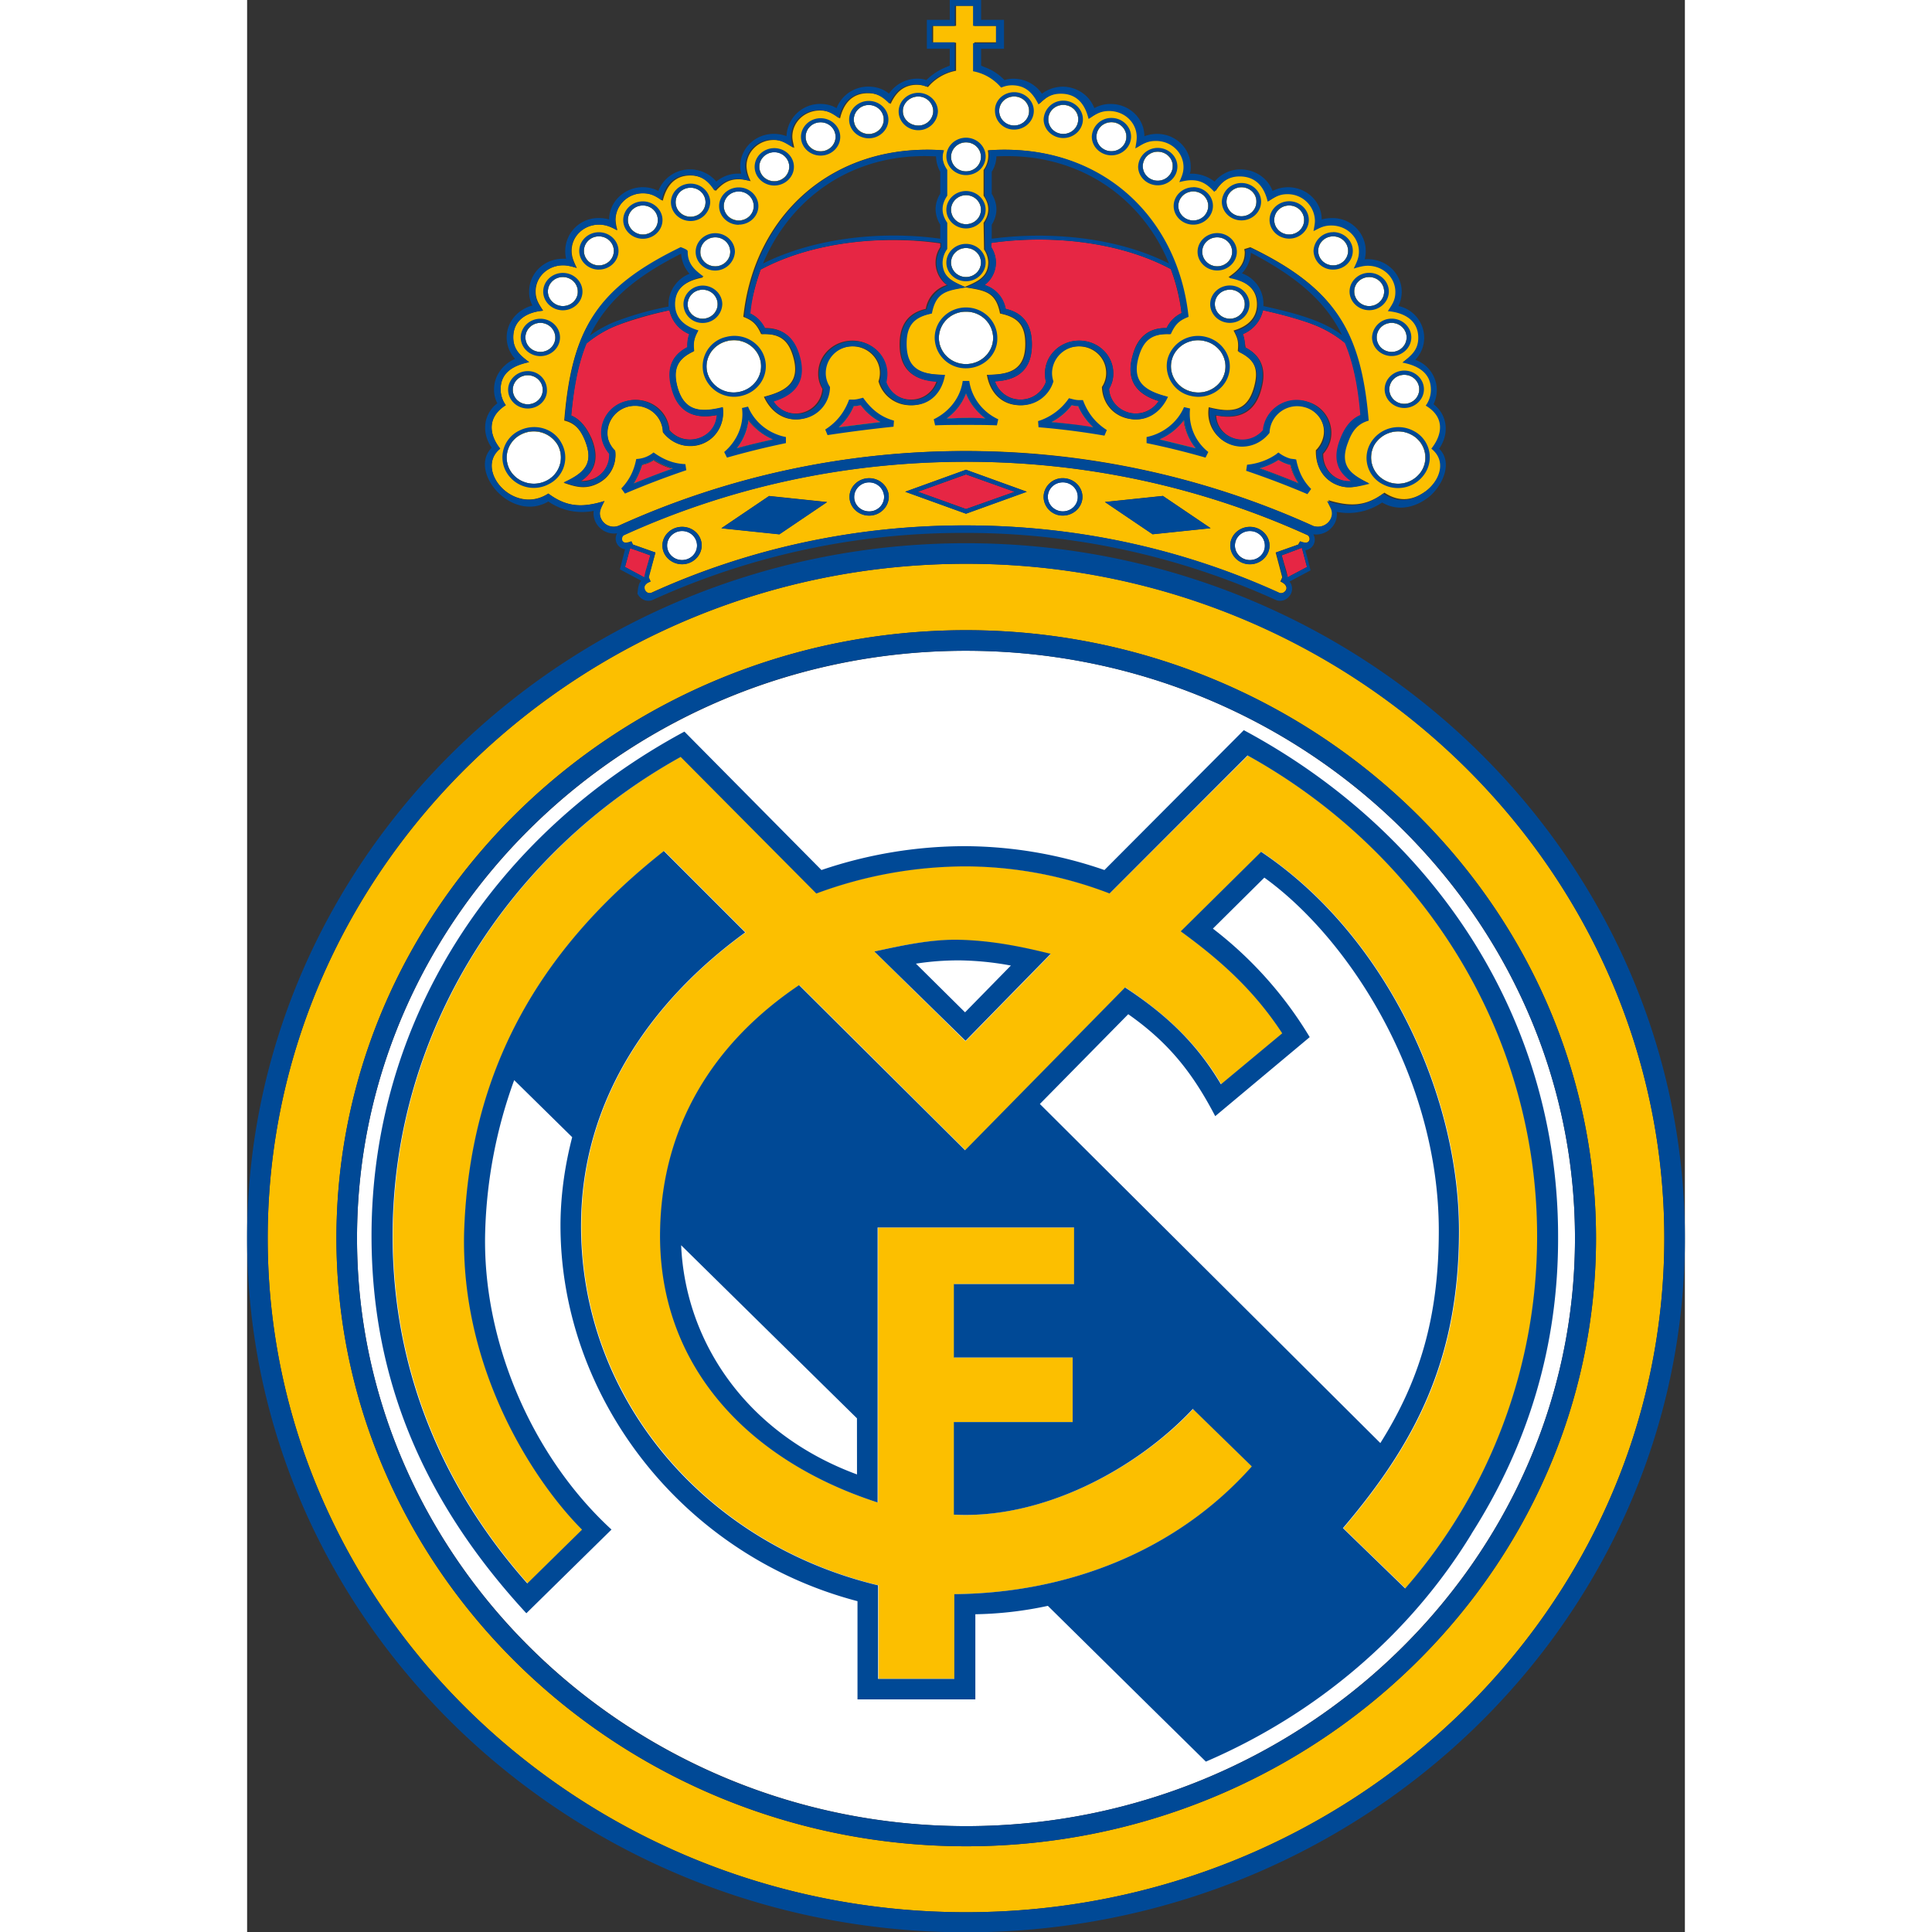
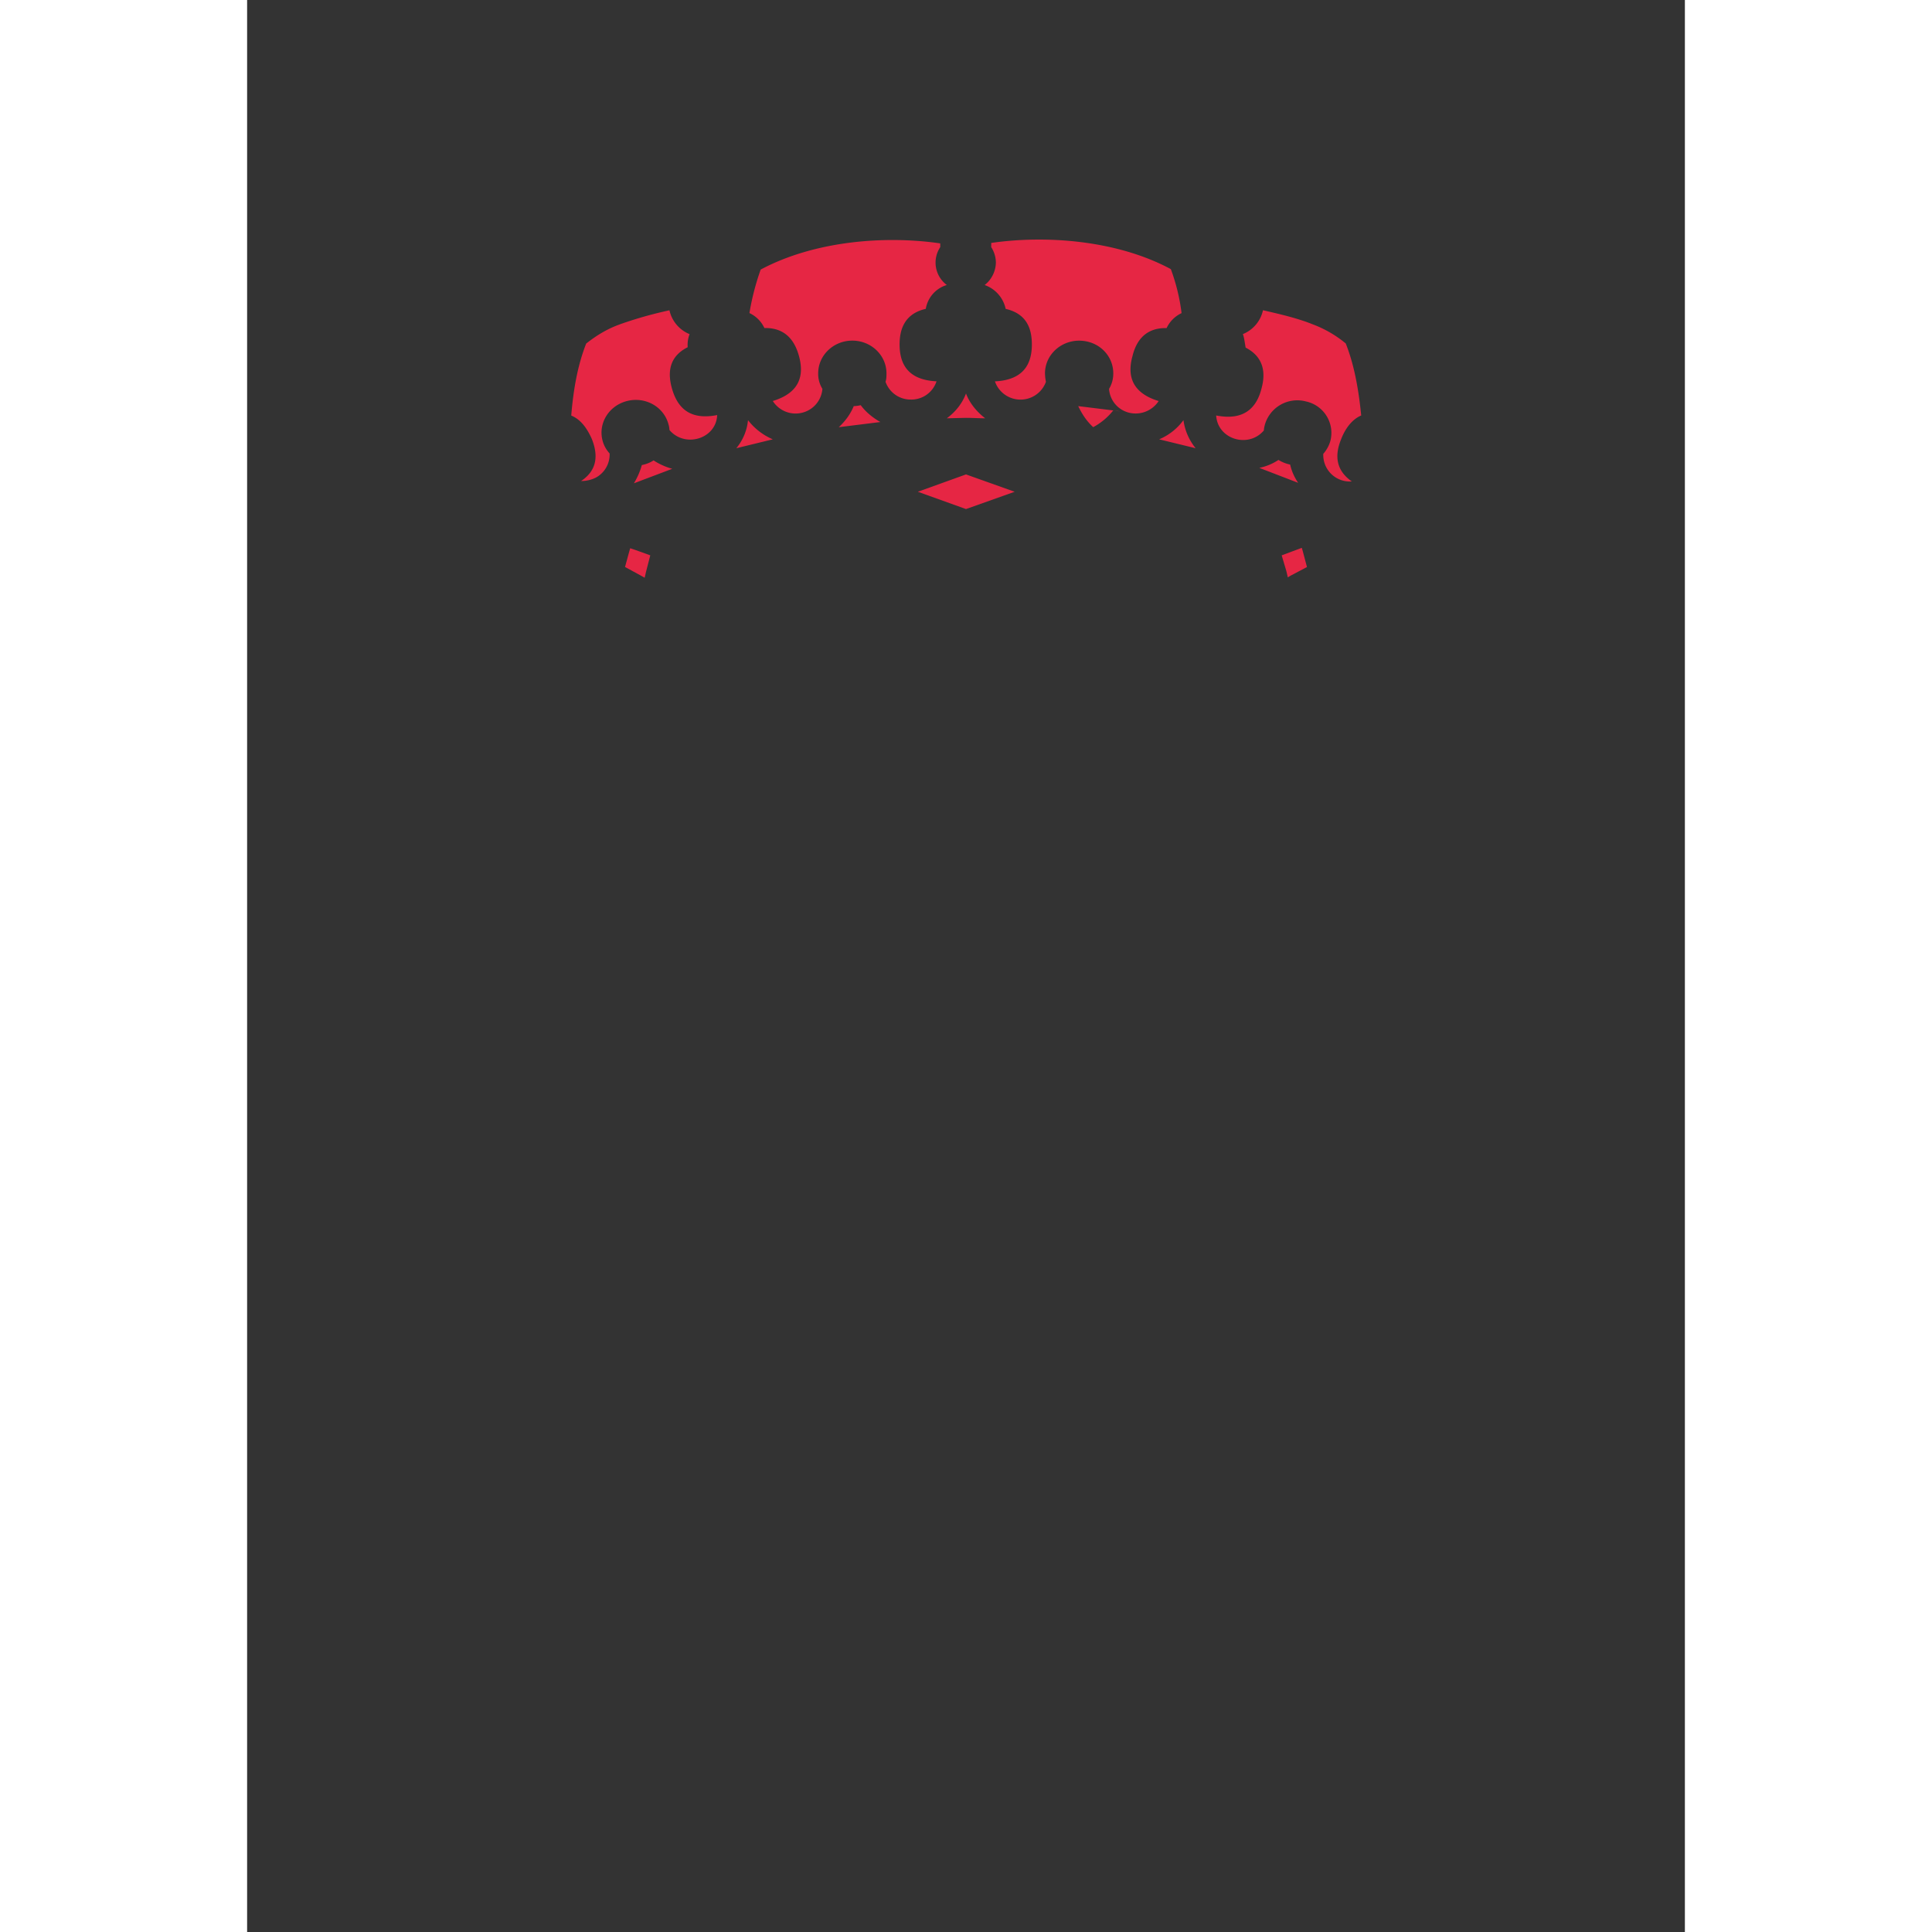
<svg xmlns="http://www.w3.org/2000/svg" height="768" viewBox="0 0 32 43" width="768">
  <rect x="0" y="0" width="32" height="43" fill="#333333" stroke="none" />
-   <path d="M22.319 12.464c-.187 0-.333-.146-.333-.323s.146-.323.333-.323.333.146.333.323c.01.177-.146.323-.333.323zM2.446 27.559c0-7.214 6.1-13.075 13.554-13.075s13.554 5.871 13.554 13.075c0 7.193-6.1 13.085-13.554 13.085-7.453-.01-13.554-5.892-13.554-13.085zM21.319 7.592c.323.083.52.396.437.708s-.416.5-.739.416-.52-.396-.437-.708.416-.5.739-.416zm.552-1.145c.187 0 .333.146.333.323s-.146.323-.333.323-.333-.146-.333-.323c-.01-.187.146-.323.333-.323zm-.281-1.166c.187 0 .333.146.333.323s-.146.323-.333.323-.333-.146-.333-.323c-.01-.177.146-.323.333-.323zm4.164 3.061c.187 0 .333.146.333.323s-.146.323-.333.323-.333-.146-.333-.323.146-.323.333-.323zm-.281-1.155c.187 0 .333.146.333.323s-.146.323-.333.323-.333-.146-.333-.323.146-.323.333-.323zm-.5-1.02c.187 0 .333.146.333.323s-.156.323-.333.323a.327.327 0 0 1-.333-.323c-.01-.177.146-.323.333-.323zm-.802-.906c.187 0 .333.146.333.323s-.146.323-.333.323-.333-.146-.333-.323.146-.323.333-.323zm-.979-.687c.187 0 .333.146.333.323s-.146.323-.333.323-.333-.146-.333-.323.146-.323.333-.323zm-1.062-.406c.187 0 .333.146.333.323s-.146.323-.333.323-.333-.146-.333-.323.156-.323.333-.323zm-1.072.094c.187 0 .333.146.333.323s-.146.323-.333.323-.333-.146-.333-.323.146-.323.333-.323zm-.791-.885c.187 0 .333.146.333.323s-.156.323-.333.323c-.187 0-.333-.146-.333-.323s.146-.323.333-.323zm-1.031-.656c.187 0 .333.146.333.323s-.146.323-.333.323-.333-.146-.333-.323.146-.323.333-.323zm-1.072-.385c.187 0 .333.146.333.323s-.146.323-.333.323-.333-.146-.333-.323.146-.323.333-.323zm-1.093-.187c.187 0 .333.146.333.323s-.146.323-.333.323-.333-.146-.333-.323c-.01-.177.146-.323.333-.323zM6.673 10.695a.62.62 0 0 1-.822-.229.568.568 0 0 1 .239-.791.62.62 0 0 1 .822.229.577.577 0 0 1-.239.791zm4.31-1.978c-.323.083-.656-.104-.739-.416s.115-.635.437-.708c.323-.083.656.104.739.416s-.115.635-.437.708zM16 8.103a.593.593 0 0 1-.604-.583c0-.323.271-.583.604-.583s.604.26.604.583-.271.583-.604.583zm-5.861-1.01c-.187 0-.333-.146-.333-.323s.146-.323.333-.323.333.146.333.323-.156.323-.333.323zm.281-1.166c-.187 0-.333-.146-.333-.323s.146-.323.333-.323.333.146.333.323-.156.323-.333.323zM6.246 8.998c-.187 0-.333-.146-.333-.323s.146-.323.333-.323.333.146.333.323c.01.177-.146.323-.333.323zm.281-1.166c-.187 0-.333-.146-.333-.323s.156-.323.333-.323c.187 0 .333.146.333.323.01.177-.146.323-.333.323zm.5-1.02c-.187 0-.333-.146-.333-.323s.146-.323.333-.323.333.146.333.323c.01.177-.146.323-.333.323zm.802-.906c-.187 0-.333-.146-.333-.323s.146-.323.333-.323.333.146.333.323-.146.323-.333.323zm.979-.687c-.187 0-.333-.146-.333-.323s.146-.323.333-.323.333.146.333.323c.01.177-.146.323-.333.323zm1.062-.396c-.187 0-.333-.146-.333-.323s.146-.323.333-.323.333.146.333.323-.146.323-.333.323zm1.072.083c-.187 0-.333-.146-.333-.323s.146-.323.333-.323.333.146.333.323c.01.177-.146.323-.333.323zm.791-.874c-.187 0-.333-.146-.333-.323s.156-.323.333-.323c.187 0 .333.146.333.323s-.146.323-.333.323zm1.031-.666c-.187 0-.333-.146-.333-.323s.146-.323.333-.323.333.146.333.323-.146.323-.333.323zm1.072-.385c-.187 0-.333-.146-.333-.323s.156-.323.333-.323c.187 0 .333.146.333.323s-.146.323-.333.323zM16 6.166c-.187 0-.333-.146-.333-.323s.156-.323.333-.323c.187 0 .333.146.333.323s-.146.323-.333.323zm0-1.176c-.187 0-.333-.146-.333-.323s.156-.323.333-.323c.187 0 .333.146.333.323s-.146.323-.333.323zm0-1.176c-.187 0-.333-.146-.333-.323s.156-.323.333-.323c.187 0 .333.146.333.323s-.146.323-.333.323zm-1.062-1.02c-.187 0-.344-.146-.344-.323s.156-.323.344-.323.333.146.333.323a.327.327 0 0 1-.333.323zm10.972 6.88c.291.156.396.51.239.791s-.531.385-.822.229a.578.578 0 0 1-.239-.791.62.62 0 0 1 .822-.229zm-7.755 1.707c-.187 0-.333-.146-.333-.323s.146-.323.333-.323.333.146.333.323c.01.177-.146.323-.333.323zm-8.474 1.083c-.187 0-.333-.146-.333-.323s.156-.323.333-.323c.187 0 .333.146.333.323s-.146.323-.333.323zm4.164-1.083c-.187 0-.333-.146-.333-.323s.156-.323.333-.323c.187 0 .333.146.333.323s-.146.323-.333.323z" fill="#fff" />
-   <path d="M18.498 9.039c.094.198.198.344.333.468l-.926-.115a1.42 1.42 0 0 0 .448-.375.64.64 0 0 0 .146.021zm-4.997 0a.76.76 0 0 0 .156-.021c.115.156.271.281.437.375l-.926.115c.146-.135.26-.291.333-.468zm-1.801.739-.812.198c.146-.177.239-.396.26-.625a1.39 1.39 0 0 0 .552.427zm-3.092.979a1.58 1.58 0 0 0 .177-.406l.042-.01a.7.7 0 0 0 .219-.094 1.5 1.5 0 0 0 .416.187l-.854.323zM16 8.758c.083.219.239.406.427.552-.146 0-.281-.01-.427-.01l-.427.01c.198-.146.344-.333.427-.552zm6.954 1.478a.805.805 0 0 0 .219.094l.042.01c.031.146.094.281.177.406l-.864-.333a1.2 1.2 0 0 0 .427-.177zm-1.843-.26-.812-.198a1.29 1.29 0 0 0 .541-.427 1.25 1.25 0 0 0 .271.625zm1.051-2.54a.744.744 0 0 0 .448-.531c.364.083.77.177 1.103.312a2.56 2.56 0 0 1 .739.427c.177.448.281.968.344 1.603-.219.094-.364.312-.448.531-.135.333-.135.677.239.937a.59.59 0 0 1-.635-.614.75.75 0 0 0 .156-.281.716.716 0 0 0-.541-.885.751.751 0 0 0-.916.52c-.01.042-.021.083-.021.125-.344.406-1.031.198-1.062-.333.635.125.906-.187 1.01-.604.094-.344.052-.697-.354-.906-.021-.115-.031-.219-.062-.302zM11.43 6c1.208-.645 2.779-.76 3.997-.583V5.5a.621.621 0 0 0 .146.843.667.667 0 0 0-.468.531c-.458.104-.583.437-.583.791 0 .427.177.791.822.822a.589.589 0 0 1-.573.406.59.59 0 0 1-.562-.396c.021-.062.021-.125.021-.187 0-.406-.344-.729-.76-.729s-.76.323-.76.729a.63.63 0 0 0 .094.344.593.593 0 0 1-.448.531.6.6 0 0 1-.656-.26c.614-.187.697-.583.583-.999-.094-.344-.302-.635-.77-.625a.688.688 0 0 0-.333-.333A5.65 5.65 0 0 1 11.43 6zm5.132-.593c1.218-.177 2.8-.062 3.997.583a4.34 4.34 0 0 1 .239.979.69.69 0 0 0-.333.333c-.468-.01-.677.281-.76.625-.115.416-.031.812.583.999a.613.613 0 0 1-.656.26.586.586 0 0 1-.448-.531.66.66 0 0 0 .094-.344c0-.406-.333-.729-.76-.729-.416 0-.76.323-.76.729a1.08 1.08 0 0 0 .021.187.6.6 0 0 1-.562.396.6.6 0 0 1-.573-.406c.645-.031.822-.396.822-.822 0-.364-.125-.687-.583-.791a.72.72 0 0 0-.468-.531.652.652 0 0 0 .25-.5.643.643 0 0 0-.104-.344zM8.297 7.218A8.973 8.973 0 0 1 9.4 6.906a.746.746 0 0 0 .448.531.66.66 0 0 0-.042.291c-.416.208-.448.562-.354.906.115.416.375.729 1.01.604-.021.531-.718.739-1.062.333a.496.496 0 0 0-.021-.125c-.104-.396-.52-.625-.926-.52s-.645.5-.541.885a.675.675 0 0 0 .156.281.584.584 0 0 1-.312.541.73.73 0 0 1-.323.073c.375-.25.375-.593.239-.937-.094-.208-.229-.427-.458-.52.052-.635.156-1.155.333-1.603.187-.146.427-.312.75-.427zm8.786 3.727L16 11.33l-1.072-.385L16 10.559zm-8.11 1.415-.094.364-.031.135-.073-.042-.364-.198.094-.344.021-.073.125.042zm14.053 0 .448-.167.021.073.094.354-.354.187-.073.042-.031-.135z" fill="#e62644" />
-   <path d="M21.111 9.976a1.154 1.154 0 0 1-.26-.625 1.361 1.361 0 0 1-.541.427l.802.198zm1.843.26a1.5 1.5 0 0 1-.416.187l.864.333a1.27 1.27 0 0 1-.177-.406l-.042-.01a.911.911 0 0 1-.229-.104zM16 8.758a1.222 1.222 0 0 1-.427.552L16 9.3l.427.01A1.301 1.301 0 0 1 16 8.758zm-7.391 1.999.864-.333a1.516 1.516 0 0 1-.416-.187.805.805 0 0 1-.219.094l-.042.01a1.887 1.887 0 0 1-.187.416zm3.092-.979a1.29 1.29 0 0 1-.541-.427 1.243 1.243 0 0 1-.26.625l.802-.198zm1.801-.739a1.327 1.327 0 0 1-.333.468l.926-.115a1.27 1.27 0 0 1-.437-.375c-.052.01-.104.021-.156.021zm4.997 0a.614.614 0 0 1-.146-.021 1.319 1.319 0 0 1-.448.375l.926.115a1.49 1.49 0 0 1-.323-.437zm7.412.635a.619.619 0 0 0-.822.229.577.577 0 0 0 .239.791.62.62 0 0 0 .822-.229.56.56 0 0 0-.239-.791zM21.32 7.592c-.323-.083-.656.104-.739.416s.115.635.437.708c.323.083.656-.104.739-.416s-.115-.635-.437-.708zm.552-1.145c-.187 0-.333.146-.333.323s.156.323.333.323a.327.327 0 0 0 .333-.323.32.32 0 0 0-.333-.323zm-.281-1.166c-.187 0-.333.146-.333.323s.156.323.333.323c.187 0 .333-.146.333-.323s-.146-.323-.333-.323zm4.164 3.061c-.187 0-.333.146-.333.323s.146.323.333.323.333-.146.333-.323-.146-.323-.333-.323zm-.281-1.155c-.187 0-.333.146-.333.323s.146.323.333.323.333-.146.333-.323-.146-.323-.333-.323zm-.5-1.02c-.187 0-.333.146-.333.323s.156.323.333.323c.187 0 .333-.146.333-.323s-.146-.323-.333-.323zm-.802-.906c-.187 0-.333.146-.333.323s.146.323.333.323.333-.146.333-.323-.146-.323-.333-.323zm-.979-.687c-.187 0-.333.146-.333.323s.146.323.333.323.333-.146.333-.323-.146-.323-.333-.323zm-1.062-.406c-.187 0-.333.146-.333.323s.146.323.333.323.333-.146.333-.323c.01-.177-.146-.323-.333-.323zm-1.072.094c-.187 0-.333.146-.333.323s.146.323.333.323.333-.146.333-.323-.146-.323-.333-.323zm-.791-.885c-.187 0-.333.146-.333.323s.146.323.333.323.333-.146.333-.323c.01-.177-.146-.323-.333-.323zm-1.031-.656c-.187 0-.333.146-.333.323s.146.323.333.323.333-.146.333-.323-.146-.323-.333-.323zm-1.072-.385c-.187 0-.333.146-.333.323s.146.323.333.323.333-.146.333-.323c.01-.177-.146-.323-.333-.323zm-1.093-.187c-.187 0-.333.146-.333.323s.146.323.333.323.333-.146.333-.323-.146-.323-.333-.323zM6.673 10.695a.577.577 0 0 0 .239-.791.616.616 0 0 0-.822-.229c-.291.156-.396.51-.239.791s.531.385.822.229zm4.31-1.978c.323-.083.52-.396.437-.708s-.416-.5-.739-.416-.52.396-.437.708a.61.61 0 0 0 .739.416zM16 8.103c.333 0 .604-.26.604-.583A.593.593 0 0 0 16 6.937a.593.593 0 0 0-.604.583c0 .323.271.583.604.583zm-5.861-1.01c.187 0 .333-.146.333-.323s-.146-.323-.333-.323-.333.146-.333.323c-.01.177.146.323.333.323zm.281-1.166c.187 0 .333-.146.333-.323s-.146-.323-.333-.323-.333.146-.333.323c-.01.177.146.323.333.323zM6.246 8.998c.187 0 .333-.146.333-.323s-.146-.323-.333-.323-.333.146-.333.323.146.323.333.323zm.281-1.166a.327.327 0 0 0 .333-.323.333.333 0 0 0-.333-.323c-.187 0-.333.146-.333.323s.146.323.333.323zm.5-1.02c.187 0 .333-.146.333-.323s-.146-.323-.333-.323-.333.146-.333.323.156.323.333.323zm.802-.906c.187 0 .333-.146.333-.323s-.146-.323-.333-.323-.333.146-.333.323.146.323.333.323zm.979-.687c.187 0 .333-.146.333-.323s-.146-.323-.333-.323-.333.146-.333.323.156.323.333.323zm1.062-.396c.187 0 .333-.146.333-.323s-.146-.323-.333-.323-.333.146-.333.323.146.323.333.323zm1.072.083c.187 0 .333-.146.333-.323s-.146-.323-.333-.323-.333.146-.333.323.146.323.333.323zm.791-.874c.187 0 .333-.146.333-.323s-.146-.323-.333-.323-.333.146-.333.323.146.323.333.323zm1.031-.666c.187 0 .333-.146.333-.323s-.146-.323-.333-.323-.333.146-.333.323.146.323.333.323zm1.072-.385c.187 0 .333-.146.333-.323s-.146-.323-.333-.323-.333.146-.333.323.146.323.333.323zM16 6.166c.187 0 .333-.146.333-.323S16.187 5.52 16 5.52s-.333.146-.333.323.146.323.333.323zm0-1.176c.187 0 .333-.146.333-.323s-.146-.323-.333-.323-.333.146-.333.323.146.323.333.323zm0-1.176c.187 0 .333-.146.333-.323s-.146-.323-.333-.323-.333.146-.333.323.146.323.333.323zm-1.062-1.02a.327.327 0 0 0 .333-.323.333.333 0 0 0-.333-.323c-.187 0-.344.146-.344.323 0 .187.156.323.344.323zm9.244 7.964c.281.146.5.083.77-.01-.448-.219-.687-.416-.479-.926.094-.229.208-.406.458-.479-.156-1.988-.729-2.936-2.602-3.841l-.135.042c0 .021.01.042.01.073 0 .271-.156.406-.364.552.333.062.635.219.635.604 0 .323-.229.5-.52.583.094.177.115.25.094.458.385.177.468.406.364.791-.146.541-.479.593-1.01.458a.739.739 0 0 0 1.332.552c0-.052.01-.094.021-.146.083-.312.416-.51.75-.427s.531.406.437.718a.6.6 0 0 1-.156.26c-.01.312.125.593.396.739zm-8.703-7.277c0-.042.01-.083.01-.135-2.446-.177-4.206 1.437-4.445 3.706.219.083.302.177.396.385.427-.021.614.146.718.52.146.531-.125.739-.656.874.156.344.479.583.895.479a.71.71 0 0 0 .552-.697.552.552 0 0 1-.094-.312c0-.323.271-.593.614-.593.333 0 .614.26.614.593a.59.59 0 0 1-.031.187.73.73 0 0 0 .718.531c.427 0 .677-.302.739-.677-.541 0-.854-.135-.854-.687 0-.396.146-.593.562-.677.094-.489.354-.52.77-.583.427.073.677.094.77.583.416.083.562.281.562.677 0 .552-.312.687-.854.687.062.375.312.677.739.677a.75.75 0 0 0 .718-.531.589.589 0 0 1-.031-.187c0-.323.271-.593.614-.593s.614.26.614.593a.55.55 0 0 1-.094.312c.01.333.219.614.552.697.416.104.739-.135.895-.479-.531-.135-.791-.344-.656-.874.104-.375.291-.541.718-.52.104-.208.177-.302.396-.385-.239-2.269-1.988-3.883-4.445-3.706a.55.55 0 0 1 .01.135.532.532 0 0 1-.104.302v.573c.062.094.104.187.104.302s-.042.208-.104.302l.01.593a.533.533 0 0 1 .094.281c0 .344-.26.437-.52.552-.26-.115-.52-.219-.52-.552 0-.115.042-.208.104-.302V4.97a.529.529 0 0 1-.104-.302c0-.115.042-.208.104-.302v-.583a.598.598 0 0 1-.083-.302zM7.526 9.82c.198.51-.031.708-.479.926.271.094.489.156.77.01a.7.7 0 0 0 .375-.718.603.603 0 0 1-.156-.26.614.614 0 0 1 .448-.729.614.614 0 0 1 .77.573c.468.593 1.416.281 1.332-.552-.531.125-.864.073-1.01-.458-.104-.375-.021-.614.364-.791a.69.69 0 0 1 .094-.458c-.291-.083-.52-.26-.52-.583 0-.396.302-.541.635-.604-.198-.156-.354-.281-.354-.552 0-.021 0-.052-.135-.094-1.905.906-2.436 1.822-2.602 3.831.26.062.375.229.468.458zm16.198 1.884c-2.342-1.062-4.966-1.666-7.724-1.666s-5.371.593-7.714 1.655a.309.309 0 0 1-.406-.146c-.073-.156 0-.271.073-.396-.479.146-.833.146-1.249-.167-.77.5-1.655-.531-1.072-.999-.271-.344-.271-.718.125-.968a.599.599 0 0 1-.115-.354c0-.385.302-.541.635-.604-.198-.146-.354-.281-.354-.552 0-.396.323-.562.666-.593-.094-.146-.167-.25-.167-.427 0-.323.271-.583.614-.583.104 0 .208.031.302.062-.062-.135-.115-.239-.115-.385 0-.323.271-.583.614-.583.167 0 .26.062.406.125a.885.885 0 0 1-.042-.229c0-.323.271-.593.614-.593.187 0 .291.073.437.167.073-.312.25-.562.614-.562.271 0 .427.146.562.344.146-.156.281-.26.51-.26.094 0 .177.021.271.042a.764.764 0 0 1-.094-.333c0-.323.271-.583.604-.583.198 0 .302.083.458.177-.01-.073-.042-.167-.042-.25 0-.323.271-.583.614-.583.198 0 .302.073.448.177.073-.312.25-.562.625-.562.229 0 .354.094.5.239.115-.25.281-.427.593-.427a.66.66 0 0 1 .239.052 1.07 1.07 0 0 1 .625-.364V.951h-.51V.576h.51V.129h.406v.448h.51v.364h-.51v.625a1.1 1.1 0 0 1 .625.364.66.66 0 0 1 .239-.052c.312 0 .479.187.593.427.146-.146.281-.239.5-.239.375 0 .552.26.614.562.146-.104.26-.177.458-.177.333 0 .614.26.614.583 0 .083-.021.177-.031.25.156-.094.26-.167.458-.167.333 0 .614.26.614.583a.762.762 0 0 1-.094.333 1.13 1.13 0 0 1 .271-.042c.229 0 .364.104.51.26.135-.208.291-.344.562-.344.375 0 .552.26.625.562.146-.094.25-.167.437-.167.333 0 .614.26.614.593 0 .073-.021.156-.031.229.135-.073.239-.125.396-.125.333 0 .614.26.614.583 0 .146-.052.25-.115.375.104-.031.198-.062.312-.062.333 0 .614.26.614.583 0 .177-.073.281-.167.427.354.031.677.198.677.593 0 .271-.156.406-.354.552.333.073.635.219.635.604a.6.6 0 0 1-.115.354c.406.25.396.614.125.958.354.281.167.718-.125.947-.302.229-.614.271-.947.052-.416.312-.77.312-1.249.167l.073.146a.329.329 0 0 1-.416.427zm-14.636.593-.5-.177-.042-.073c-.042.021-.073.021-.104.031-.135.01-.125-.135-.062-.167 2.311-1.051 4.882-1.634 7.61-1.634s5.299.583 7.61 1.634c.062.031.073.177-.062.167a.231.231 0 0 1-.104-.031l-.042.073-.5.177.146.552-.042.094c.26.115.083.302-.031.25-2.124-.968-4.487-1.499-6.985-1.499s-4.861.531-6.985 1.499c-.052.021-.115 0-.146-.062s0-.104.042-.146c.021-.021.052-.031.083-.042l-.042-.094zm2.759-.406 1.062-.718-1.291-.135-1.062.718zm10.472.666c.239 0 .437-.187.437-.416s-.198-.416-.437-.416-.437.187-.437.416c.01.229.198.416.437.416zm-8.474-1.083c.239 0 .437-.187.437-.416s-.198-.416-.437-.416-.437.187-.437.416.198.416.437.416zm-4.164 1.083c.239 0 .437-.187.437-.416s-.187-.416-.437-.416c-.239 0-.437.187-.437.416s.198.416.437.416zm8.474-1.083c.239 0 .437-.187.437-.416s-.198-.416-.437-.416a.42.42 0 0 0-.427.416c0 .229.198.416.427.416zm1.999.416 1.291-.135-1.062-.718-1.291.135zm-2.8-.947L16 10.455l-1.353.489 1.353.489zM1.988 27.559c0 7.443 6.308 13.533 14.012 13.533 7.714 0 14.022-6.09 14.022-13.533 0-7.464-6.308-13.533-14.022-13.533S1.988 20.095 1.988 27.559zm29.554 0c0 8.255-6.975 15.001-15.542 15.001S.458 35.814.458 27.559c0-8.265 6.975-15.011 15.542-15.011 8.567-.01 15.542 6.735 15.542 15.011zM13.96 21.177l2.03 1.999 1.895-1.936c-.666-.167-1.301-.291-1.999-.312-.645-.031-1.301.115-1.926.25zm5.34-1.395 2.977-2.967c3.852 2.134 6.444 6.131 6.444 10.701 0 2.977-1.093 5.705-2.936 7.839L24.4 34.012c1.561-1.843 2.582-3.675 2.582-6.61 0-3.133-1.697-6.631-4.403-8.442l-1.79 1.77c.916.666 1.645 1.332 2.259 2.269l-1.364 1.135c-.541-.916-1.239-1.561-2.134-2.155l-3.56 3.623-3.696-3.675c-1.915 1.291-3.04 3.133-3.092 5.424-.062 3.05 1.978 5.163 4.841 6.09V27.32h4.372v1.26H15.74v1.634h2.644v1.437H15.74v2.061c1.957.094 4.049-.999 5.319-2.353l1.312 1.28c-1.676 1.874-4.091 2.821-6.621 2.842v1.884h-1.697v-2.082c-3.862-.926-6.662-4.195-6.61-8.099.031-2.675 1.509-4.872 3.654-6.433L9.286 18.94c-2.811 2.217-4.32 4.924-4.445 8.442-.094 3.113 1.572 5.611 2.623 6.662l-1.218 1.197c-1.884-2.124-2.998-4.747-2.998-7.735 0-4.539 2.592-8.536 6.412-10.67l3.019 3.04a9.562 9.562 0 0 1 3.331-.604 9.51 9.51 0 0 1 3.196.604z" fill="#fcbf00" />
-   <path d="M32 27.559c0 8.505-7.183 15.448-16 15.448-8.828 0-16-6.943-16-15.448C0 19.043 7.183 12.09 16 12.09c8.828 0 16 6.954 16 15.469zm-.458 0c0-8.265-6.975-15.011-15.542-15.011S.458 19.293.458 27.559C.458 35.814 7.433 42.56 16 42.56s15.542-6.746 15.542-15.001zm-29.096 0c0 7.193 6.1 13.085 13.554 13.085s13.554-5.882 13.554-13.085c0-7.214-6.1-13.075-13.554-13.075-7.453-.01-13.554 5.861-13.554 13.075zm-.458 0c0-7.464 6.308-13.533 14.012-13.533 7.714 0 14.022 6.069 14.022 13.533 0 7.443-6.308 13.533-14.022 13.533-7.714-.01-14.012-6.09-14.012-13.533zm15.656-2.988 7.578 7.547c.864-1.374 1.301-2.779 1.301-4.726 0-3.394-1.978-6.485-3.883-7.859l-1.145 1.135a8.67 8.67 0 0 1 2.155 2.415l-2.103 1.759c-.5-.958-1.031-1.634-1.936-2.269zm9.608 9.567c-1.364 2.238-3.446 4.008-5.913 5.07L20.112 38l-2.29-2.259a8.24 8.24 0 0 1-1.614.187v1.895h-2.623v-2.186c-3.935-1.031-6.652-4.591-6.61-8.453.01-.645.104-1.27.26-1.874l-1.291-1.27a10.702 10.702 0 0 0-.645 3.362c-.073 2.394 1.01 4.986 2.811 6.641l-1.895 1.863c-2.228-2.415-3.446-5.132-3.446-8.401 0-4.768 2.707-8.932 6.964-11.222l3.05 3.081a9.956 9.956 0 0 1 3.206-.531 9.598 9.598 0 0 1 3.092.531l3.102-3.113c4.289 2.301 6.995 6.465 6.995 11.263.01 2.436-.666 4.643-1.926 6.621zm-13.679-2.571L9.66 27.715c.094 2.155 1.457 4.195 3.914 5.101zM19.3 19.782l-.104.104A9.025 9.025 0 0 0 16 19.283a9.562 9.562 0 0 0-3.331.604l-3.019-3.04c-3.82 2.124-6.412 6.121-6.412 10.66 0 2.998 1.114 5.611 2.998 7.735l1.218-1.197c-1.051-1.051-2.717-3.55-2.623-6.662.125-3.519 1.634-6.225 4.445-8.442l1.811 1.811c-2.144 1.561-3.623 3.758-3.654 6.433-.052 3.904 2.738 7.172 6.61 8.099v2.082h1.697V35.48c2.54-.021 4.955-.968 6.621-2.842l-1.312-1.28c-1.27 1.353-3.352 2.457-5.319 2.353V31.65h2.644v-1.437H15.73v-1.634h2.675v-1.26h-4.372v6.121c-2.863-.926-4.913-3.04-4.841-6.09.052-2.29 1.176-4.133 3.092-5.424l3.696 3.675 3.56-3.623c.906.593 1.593 1.239 2.134 2.155l1.364-1.135c-.614-.937-1.343-1.603-2.259-2.269l1.79-1.77c2.707 1.811 4.403 5.309 4.403 8.442 0 2.925-1.02 4.768-2.582 6.61l1.385 1.343a11.91 11.91 0 0 0 2.936-7.839c0-4.57-2.592-8.567-6.444-10.701zm-5.34 1.395c.625-.135 1.28-.281 1.926-.26.697.021 1.332.146 1.999.312l-1.895 1.936zm.926.271 1.093 1.083 1.02-1.041a6.694 6.694 0 0 0-1.135-.115 6.15 6.15 0 0 0-.979.073zm8.141-9.088.094.364.042.125.073-.042.354-.187-.094-.354-.021-.073zm.697-.656c.271.094.51-.177.385-.406l-.073-.146c.479.146.833.146 1.249-.167.333.219.635.177.947-.052.302-.229.479-.666.125-.947.271-.344.281-.718-.125-.958a.6.6 0 0 0 .115-.354c0-.385-.302-.541-.635-.604.198-.156.354-.281.354-.552 0-.396-.323-.562-.677-.593.094-.146.167-.239.167-.427 0-.323-.271-.583-.614-.583-.104 0-.208.031-.312.062.062-.135.115-.229.115-.375 0-.323-.271-.583-.614-.583-.167 0-.26.052-.396.125.01-.073.031-.156.031-.229a.604.604 0 0 0-.614-.593c-.187 0-.291.073-.437.167-.073-.312-.25-.562-.625-.562-.271 0-.427.146-.562.344-.146-.156-.281-.26-.51-.26-.094 0-.187.021-.271.042.052-.115.094-.208.094-.333 0-.323-.271-.583-.614-.583-.198 0-.302.073-.458.167.01-.073.031-.167.031-.25 0-.323-.271-.583-.614-.583-.198 0-.302.073-.458.177-.073-.312-.25-.562-.614-.562-.229 0-.354.094-.5.239-.125-.25-.281-.427-.593-.427a.617.617 0 0 0-.239.052 1.07 1.07 0 0 0-.625-.364V.961h.51V.576h-.51V.129h-.406v.448h-.51v.364h.51v.625c-.26.062-.427.156-.625.364a.661.661 0 0 0-.239-.052c-.312 0-.479.187-.593.427-.146-.146-.281-.239-.5-.239-.375 0-.552.26-.625.562-.146-.104-.26-.177-.448-.177-.333 0-.614.26-.614.583 0 .083.021.177.042.25-.156-.094-.271-.177-.458-.177a.593.593 0 0 0-.604.583c0 .125.042.219.094.333-.094-.021-.177-.042-.271-.042-.229 0-.364.104-.51.26-.135-.208-.291-.344-.562-.344-.375 0-.552.26-.614.562-.115-.083-.229-.156-.416-.156a.604.604 0 0 0-.614.593c0 .073.021.156.031.229A.714.714 0 0 0 7.828 5c-.333 0-.614.26-.614.583 0 .146.052.25.115.375-.094-.021-.187-.052-.302-.052-.333 0-.614.26-.614.583 0 .177.073.281.167.427-.344.031-.656.198-.656.593 0 .271.156.406.354.552-.333.073-.635.219-.635.604a.6.6 0 0 0 .115.354c-.396.25-.396.625-.125.968-.583.468.302 1.509 1.072.999.416.312.77.312 1.249.167-.062.135-.146.25-.073.396a.3.3 0 0 0 .406.146 18.635 18.635 0 0 1 7.714-1.655c2.769.01 5.382.604 7.724 1.666zm-14.751.656-.323-.115-.125-.042-.021.073-.094.344.354.187.073.042.031-.135zm-.208.562-.468-.25.115-.448a.237.237 0 0 1-.177-.354.461.461 0 0 1-.479-.25.427.427 0 0 1-.042-.25 1.32 1.32 0 0 1-1.01-.208c-.822.479-1.79-.666-1.26-1.197-.239-.344-.177-.76.125-.989a.629.629 0 0 1-.073-.312c0-.302.198-.562.468-.677a.705.705 0 0 1-.187-.479c0-.344.25-.625.573-.708a.629.629 0 0 1-.073-.312c0-.406.333-.729.75-.729H7.1a.736.736 0 0 1 .729-.906.81.81 0 0 1 .229.031c0-.396.344-.718.75-.718a.76.76 0 0 1 .344.083.752.752 0 0 1 .708-.479.76.76 0 0 1 .583.271.75.75 0 0 1 .5-.177h.052c-.01-.052-.021-.104-.021-.156 0-.406.333-.729.75-.729.104 0 .198.021.281.052a.747.747 0 0 1 .75-.718c.135 0 .26.031.364.094a.752.752 0 0 1 .708-.479c.177 0 .333.052.458.156a.763.763 0 0 1 .635-.333c.073 0 .135.01.198.031a1.32 1.32 0 0 1 .448-.291l.073-.031v-.375h-.51V.441h.51v-.448h.697v.448h.51v.645h-.51v.375l.073.031a1.15 1.15 0 0 1 .448.291.6.6 0 0 1 .198-.031c.271 0 .5.135.635.333a.78.78 0 0 1 .458-.156c.323 0 .604.198.708.479a.707.707 0 0 1 .364-.094c.416 0 .75.323.75.718a.799.799 0 0 1 .281-.052c.416 0 .75.323.75.729 0 .052 0 .104-.021.156h.052a.833.833 0 0 1 .5.177.742.742 0 0 1 .583-.271c.323 0 .604.198.708.479a.76.76 0 0 1 .344-.083c.416 0 .75.323.75.718a.812.812 0 0 1 .229-.031.736.736 0 0 1 .729.916h.073c.416 0 .75.323.75.729a.754.754 0 0 1-.073.312.725.725 0 0 1 .573.708.71.71 0 0 1-.198.489.72.72 0 0 1 .479.677.754.754 0 0 1-.073.312c.302.229.364.645.125.989.333.333.042.864-.239 1.083-.271.208-.656.333-1.031.115a1.327 1.327 0 0 1-1.01.208c.042.291-.229.541-.52.5a.237.237 0 0 1-.177.354l.115.448-.468.25a.254.254 0 0 1 .031.271c-.062.125-.208.198-.344.135a16.658 16.658 0 0 0-6.933-1.489 16.65 16.65 0 0 0-6.923 1.489c-.135.062-.281-.01-.344-.135.01-.115.021-.219.083-.291zm.323-.625-.146.552.042.094c-.021.01-.052.021-.083.042-.042.031-.073.073-.042.146.031.062.094.083.146.062a16.786 16.786 0 0 1 6.985-1.499c2.509 0 4.861.531 6.985 1.499.104.052.291-.135.031-.25l.042-.094-.146-.552.5-.177.042-.073c.042.021.073.021.104.031.135.01.125-.135.062-.167A18.307 18.307 0 0 0 16 10.278c-2.727 0-5.299.583-7.61 1.634-.062.031-.073.177.062.167.031 0 .062-.01.104-.031l.031.073zm11.43-6.433c-.593-1.447-1.988-2.478-3.841-2.384a.673.673 0 0 1-.104.344v.489c.062.104.104.219.104.344s-.042.25-.104.344v.312c1.27-.167 2.769-.042 3.945.552zM16.562 5.5a.621.621 0 0 1-.146.843.667.667 0 0 1 .468.531c.458.104.583.437.583.791 0 .427-.177.791-.822.822a.589.589 0 0 0 .573.406.59.59 0 0 0 .562-.396c-.021-.062-.021-.125-.021-.187 0-.406.344-.729.76-.729s.76.323.76.729a.654.654 0 0 1-.094.344c.01.25.187.458.448.531a.6.6 0 0 0 .656-.26c-.614-.187-.697-.583-.583-.999.094-.344.302-.635.76-.625a.684.684 0 0 1 .333-.333 3.907 3.907 0 0 0-.239-.979c-1.208-.645-2.779-.76-3.997-.583zm-1.083-2.02c0 .115.042.208.104.302v.573c-.062.094-.104.187-.104.302s.042.208.104.302v.583a.532.532 0 0 0-.104.302c0 .344.26.437.52.552.26-.115.52-.219.52-.552a.433.433 0 0 0-.094-.281l-.01-.593c.062-.094.104-.187.104-.302s-.042-.208-.104-.302v-.583a.532.532 0 0 0 .104-.302c0-.042-.01-.083-.01-.135 2.446-.177 4.206 1.437 4.445 3.706-.219.083-.302.177-.396.385-.427-.021-.614.146-.718.52-.146.531.125.739.656.874-.156.344-.479.583-.895.479a.711.711 0 0 1-.552-.697.552.552 0 0 0 .094-.312.604.604 0 0 0-.614-.593.604.604 0 0 0-.614.593.59.59 0 0 0 .031.187.74.74 0 0 1-.718.531c-.427 0-.677-.302-.739-.677.541 0 .854-.135.854-.687 0-.396-.146-.593-.562-.677-.094-.489-.354-.52-.77-.583-.427.073-.677.094-.77.583-.416.083-.562.281-.562.677 0 .552.312.687.854.687-.062.375-.312.677-.739.677a.75.75 0 0 1-.718-.531.59.59 0 0 0 .031-.187.604.604 0 0 0-.614-.593.597.597 0 0 0-.614.593.55.55 0 0 0 .094.312.722.722 0 0 1-.552.697c-.416.104-.739-.135-.895-.479.531-.135.791-.344.656-.874-.104-.375-.291-.541-.718-.52-.104-.208-.177-.302-.396-.385.239-2.269 1.988-3.883 4.445-3.706a.36.36 0 0 0-.031.135zM11.43 6a3.799 3.799 0 0 0-.229.979c.135.062.25.167.333.333.468-.01.677.281.77.625.115.416.031.812-.583.999.135.208.396.323.656.26s.437-.281.448-.531a.656.656 0 0 1-.094-.344c0-.406.344-.729.76-.729s.76.323.76.729c0 .062-.01.125-.021.187a.6.6 0 0 0 .562.396.6.6 0 0 0 .573-.406c-.645-.031-.822-.396-.822-.822 0-.364.125-.687.583-.791a.72.72 0 0 1 .468-.531.652.652 0 0 1-.25-.5c0-.125.042-.25.104-.344v-.104c-1.239-.167-2.811-.052-4.018.593zm3.904-2.519c-1.863-.104-3.248.937-3.852 2.384 1.166-.583 2.675-.729 3.945-.552V5a.67.67 0 0 1-.104-.344c0-.125.042-.25.104-.344v-.489a.734.734 0 0 1-.094-.344zm7.578 6.621.042-.031a.776.776 0 0 0 .26.135c.042.01.094.01.135.021.052.26.146.468.333.656l-.083.115a19.41 19.41 0 0 0-1.364-.52l.021-.135c.229-.021.468-.104.656-.239zm.042.135a1.5 1.5 0 0 1-.416.187 21.24 21.24 0 0 1 .864.333 1.27 1.27 0 0 1-.177-.406l-.042-.01a.911.911 0 0 1-.229-.104zm-7.027-1.759h.146c.052.375.302.697.645.854l-.031.135c-.229-.01-.458-.01-.687-.01s-.458 0-.687.01l-.031-.135c.344-.167.593-.479.645-.854zm.073.281a1.222 1.222 0 0 1-.427.552c.146 0 .281-.01.427-.01a5.84 5.84 0 0 1 .427.01A1.301 1.301 0 0 1 16 8.758zm-7.589 2.228-.083-.115c.187-.198.281-.396.333-.656a.65.65 0 0 0 .385-.146c.219.156.437.25.708.26l.021.135a19.41 19.41 0 0 0-1.364.52zm.198-.229a21.24 21.24 0 0 1 .864-.333 1.516 1.516 0 0 1-.416-.187.805.805 0 0 1-.219.094l-.042.01a1.887 1.887 0 0 1-.187.416zm3.383-1.031v.135a18.54 18.54 0 0 0-1.312.323l-.062-.125c.281-.239.448-.604.396-.979l.135-.031c.146.354.468.604.843.677zm-.291.052a1.29 1.29 0 0 1-.541-.427 1.243 1.243 0 0 1-.26.625c.26-.073.531-.135.802-.198zm1.218-.094-.052-.125c.26-.167.427-.385.531-.666h.083c.083 0 .146-.021.229-.042.177.25.385.427.687.51l-.01.135a31.34 31.34 0 0 0-1.468.187zm.583-.645a1.327 1.327 0 0 1-.333.468l.926-.115a1.27 1.27 0 0 1-.437-.375c-.052.01-.104.021-.156.021zm4.112.468-.01-.135a1.31 1.31 0 0 0 .687-.51c.083.021.146.042.229.042h.083c.104.281.271.5.531.666l-.052.125a16.48 16.48 0 0 0-1.468-.187zm.885-.468a.614.614 0 0 1-.146-.021 1.319 1.319 0 0 1-.448.375c.312.031.625.062.926.115a1.49 1.49 0 0 1-.323-.437zm2.894 1.02-.062.125a17.333 17.333 0 0 0-1.312-.323v-.135c.364-.073.687-.323.833-.666l.135.031a1.08 1.08 0 0 0 .406.968zm-.281-.083a1.154 1.154 0 0 1-.26-.625 1.361 1.361 0 0 1-.541.427l.802.198zm.208-2.384c-.323-.083-.656.104-.739.416s.115.635.437.708c.323.083.656-.104.739-.416s-.115-.635-.437-.708zm.021-.094c.375.094.604.458.51.822s-.479.583-.854.489a.679.679 0 0 1-.51-.822.702.702 0 0 1 .854-.489zm.531-1.051c-.187 0-.333.146-.333.323s.156.323.333.323a.327.327 0 0 0 .333-.323.32.32 0 0 0-.333-.323zm0-.094c.239 0 .437.187.437.416s-.198.416-.437.416-.437-.187-.437-.416.198-.416.437-.416zm-.281-1.072c-.187 0-.333.146-.333.323s.156.323.333.323c.187 0 .333-.146.333-.323s-.146-.323-.333-.323zm0-.094c.239 0 .437.187.437.416s-.198.416-.437.416-.437-.187-.437-.416.198-.416.437-.416zm4.164 3.154c-.187 0-.333.146-.333.323s.146.323.333.323.333-.146.333-.323-.146-.323-.333-.323zm0-.094c.239 0 .437.187.437.416s-.198.416-.437.416-.437-.187-.437-.416.198-.416.437-.416zm-.281-1.062c-.187 0-.333.146-.333.323s.146.323.333.323.333-.146.333-.323-.146-.323-.333-.323zm0-.094c.239 0 .437.187.437.416s-.198.416-.437.416-.437-.187-.437-.416a.435.435 0 0 1 .437-.416zm-.5-.926c-.187 0-.333.146-.333.323s.156.323.333.323c.187 0 .333-.146.333-.323s-.146-.323-.333-.323zm0-.094c.239 0 .437.187.437.416s-.198.416-.437.416-.437-.187-.437-.416.198-.416.437-.416zm-.802-.812c-.187 0-.333.146-.333.323s.146.323.333.323.333-.146.333-.323-.146-.323-.333-.323zm0-.094c.239 0 .437.187.437.416S24.422 6 24.172 6a.429.429 0 0 1-.437-.416.435.435 0 0 1 .437-.416zm-.979-.593c-.187 0-.333.146-.333.323s.146.323.333.323.333-.146.333-.323-.146-.323-.333-.323zm0-.094c.239 0 .437.187.437.416s-.198.416-.437.416-.437-.187-.437-.416.198-.416.437-.416zm-1.062-.312c-.187 0-.333.146-.333.323s.146.323.333.323.333-.146.333-.323c.01-.177-.146-.323-.333-.323zm0-.094c.239 0 .437.187.437.416s-.198.416-.437.416-.437-.187-.437-.416a.435.435 0 0 1 .437-.416zm-1.072.187c-.187 0-.333.146-.333.323s.146.323.333.323.333-.146.333-.323-.146-.323-.333-.323zm0-.094c.239 0 .437.187.437.416S21.299 5 21.059 5s-.437-.187-.437-.416.198-.416.437-.416zm-.791-.791c-.187 0-.333.146-.333.323s.146.323.333.323.333-.146.333-.323c.01-.177-.146-.323-.333-.323zm0-.083c.239 0 .437.187.437.416s-.198.416-.437.416-.437-.187-.437-.416a.435.435 0 0 1 .437-.416zm-1.031-.573c-.187 0-.333.146-.333.323s.146.323.333.323.333-.146.333-.323-.146-.323-.333-.323zm0-.094c.239 0 .437.187.437.416s-.198.416-.437.416-.437-.187-.437-.416a.435.435 0 0 1 .437-.416zm-1.072-.291c-.187 0-.333.146-.333.323s.146.323.333.323.333-.146.333-.323c.01-.177-.146-.323-.333-.323zm0-.094c.239 0 .437.187.437.416s-.198.416-.437.416-.437-.187-.437-.416a.435.435 0 0 1 .437-.416zm-1.093-.094c-.187 0-.333.146-.333.323s.146.323.333.323.333-.146.333-.323-.146-.323-.333-.323zm0-.094c.239 0 .437.187.437.416s-.198.416-.437.416a.42.42 0 0 1-.427-.416c-.01-.229.187-.416.427-.416zm-10.399 8.64a.577.577 0 0 0 .239-.791.616.616 0 0 0-.822-.229c-.291.156-.396.51-.239.791s.531.385.822.229zm.042.083a.706.706 0 0 1-.947-.271.659.659 0 0 1 .281-.916c.344-.177.77-.062.947.271a.66.66 0 0 1-.281.916zm4.268-2.061c.323-.083.52-.396.437-.708s-.416-.5-.739-.416-.52.396-.437.708a.61.61 0 0 0 .739.416zm.031.094a.702.702 0 0 1-.854-.489.67.67 0 0 1 .51-.822c.375-.094.76.125.854.489s-.135.729-.51.822zM16 8.103c.333 0 .604-.26.604-.583A.593.593 0 0 0 16 6.937a.593.593 0 0 0-.604.583c0 .323.271.583.604.583zm0 .094a.687.687 0 0 1-.697-.677c0-.375.312-.677.697-.677s.697.302.697.677c.01.375-.312.677-.697.677zm-5.861-1.103c.187 0 .333-.146.333-.323s-.146-.323-.333-.323-.333.146-.333.323c-.01.177.146.323.333.323zm0 .094a.42.42 0 0 1-.427-.416c0-.229.198-.416.427-.416.239 0 .437.187.437.416a.435.435 0 0 1-.437.416zm.281-1.26c.187 0 .333-.146.333-.323s-.146-.323-.333-.323-.333.146-.333.323c-.01.177.146.323.333.323zm0 .094c-.239 0-.437-.187-.437-.416s.198-.416.437-.416.437.187.437.416a.442.442 0 0 1-.437.416zM6.246 8.998c.187 0 .333-.146.333-.323s-.146-.323-.333-.323-.333.146-.333.323.146.323.333.323zm0 .094c-.239 0-.437-.187-.437-.416s.198-.416.437-.416a.42.42 0 0 1 .427.416c.01.229-.187.416-.427.416zm.281-1.26a.327.327 0 0 0 .333-.323.333.333 0 0 0-.333-.323c-.187 0-.333.146-.333.323s.146.323.333.323zm0 .094c-.239 0-.437-.187-.437-.416s.198-.416.437-.416.437.187.437.416-.198.416-.437.416zm.5-1.114c.187 0 .333-.146.333-.323s-.146-.323-.333-.323-.333.146-.333.323.156.323.333.323zm0 .094c-.239 0-.437-.187-.437-.416s.198-.416.437-.416.437.187.437.416-.198.416-.437.416zm.802-.999c.187 0 .333-.146.333-.323s-.146-.323-.333-.323-.333.146-.333.323.146.323.333.323zm0 .094c-.239 0-.437-.187-.437-.416s.198-.416.437-.416.437.187.437.416S8.068 6 7.828 6zm.979-.781c.187 0 .333-.146.333-.323s-.146-.323-.333-.323-.333.146-.333.323.156.323.333.323zm0 .094c-.239 0-.437-.187-.437-.416s.198-.416.437-.416.437.187.437.416-.198.416-.437.416zm1.062-.489c.187 0 .333-.146.333-.323s-.146-.323-.333-.323-.333.146-.333.323.146.323.333.323zm0 .094c-.239 0-.437-.187-.437-.416s.198-.416.437-.416.437.187.437.416a.435.435 0 0 1-.437.416zm1.072-.01c.187 0 .333-.146.333-.323s-.146-.323-.333-.323-.333.146-.333.323.146.323.333.323zm0 .094c-.239 0-.437-.187-.437-.416s.198-.416.437-.416.437.187.437.416S11.18 5 10.941 5zm.791-.968c.187 0 .333-.146.333-.323s-.146-.323-.333-.323-.333.146-.333.323.146.323.333.323zm0 .094c-.239 0-.437-.187-.437-.416s.198-.416.437-.416.437.187.437.416-.198.416-.437.416zm1.031-.76c.187 0 .333-.146.333-.323s-.146-.323-.333-.323-.333.146-.333.323.146.323.333.323zm0 .094c-.239 0-.437-.187-.437-.416s.198-.416.437-.416.437.187.437.416-.198.416-.437.416zm1.072-.479c.187 0 .333-.146.333-.323s-.146-.323-.333-.323-.333.146-.333.323.146.323.333.323zm0 .094c-.239 0-.437-.187-.437-.416s.198-.416.437-.416.437.187.437.416-.198.416-.437.416zM16 6.166c.187 0 .333-.146.333-.323S16.187 5.52 16 5.52s-.333.146-.333.323.146.323.333.323zm0 .094c-.239 0-.437-.187-.437-.416s.198-.416.437-.416.437.187.437.416-.198.416-.437.416zm0-1.27c.187 0 .333-.146.333-.323s-.146-.323-.333-.323-.333.146-.333.323.146.323.333.323zm0 .094c-.239 0-.437-.187-.437-.416s.198-.416.437-.416.437.187.437.416-.198.416-.437.416zm0-1.27c.187 0 .333-.146.333-.323s-.146-.323-.333-.323-.333.146-.333.323.146.323.333.323zm0 .083c-.239 0-.437-.187-.437-.416s.198-.416.437-.416.437.187.437.416c0 .239-.198.416-.437.416zm-1.062-1.103a.327.327 0 0 0 .333-.323.333.333 0 0 0-.333-.323c-.187 0-.344.146-.344.323 0 .187.156.323.344.323zm0 .104c-.239 0-.437-.187-.437-.416s.198-.416.437-.416.437.187.437.416a.435.435 0 0 1-.437.416zM25.91 9.674a.619.619 0 0 0-.822.229.577.577 0 0 0 .239.791.62.62 0 0 0 .822-.229.56.56 0 0 0-.239-.791zm.052-.083a.656.656 0 0 1 .271.916.718.718 0 0 1-.958.271.656.656 0 0 1-.271-.916.718.718 0 0 1 .958-.271zM7.526 9.82c-.094-.229-.208-.406-.458-.479.167-2.009.697-2.925 2.582-3.841.167.062.156.083.156.104 0 .271.156.406.354.552-.333.073-.635.219-.635.614 0 .323.229.5.52.583-.094.177-.115.25-.094.458-.385.177-.468.416-.375.791.146.531.479.593 1.01.458a.739.739 0 0 1-1.332.552c0-.052-.01-.094-.021-.146-.083-.302-.416-.489-.75-.416-.323.083-.531.406-.448.718a.6.6 0 0 0 .156.26.706.706 0 0 1-.375.718c-.281.146-.5.083-.77-.01.448-.208.677-.406.479-.916zm.031-2.176c-.187.448-.281.968-.344 1.603.219.094.364.312.448.531.135.333.135.677-.239.937a.51.51 0 0 0 .323-.073.584.584 0 0 0 .312-.541.791.791 0 0 1-.156-.291.724.724 0 0 1 .541-.885.77.77 0 0 1 .926.52c.01.042.021.083.021.125.344.406 1.031.198 1.062-.333-.635.125-.906-.187-1.01-.604-.094-.344-.052-.697.354-.906a.82.82 0 0 1 .042-.291.731.731 0 0 1-.437-.531c-.364.073-.77.177-1.103.312a2.427 2.427 0 0 0-.739.427zM9.66 5.646c-1.051.531-1.666 1.072-2.03 1.822a2.56 2.56 0 0 1 .625-.333 6.98 6.98 0 0 1 1.124-.312V6.77c0-.302.198-.573.468-.677a.73.73 0 0 1-.187-.448zm14.522 5.111a.716.716 0 0 1-.375-.718.6.6 0 0 0 .156-.26.593.593 0 0 0-.437-.718.614.614 0 0 0-.77.573c-.468.593-1.416.281-1.332-.552.531.125.864.073 1.01-.458.104-.375.01-.614-.364-.791a.69.69 0 0 0-.094-.458c.291-.083.52-.26.52-.583 0-.396-.302-.541-.635-.604.198-.156.364-.281.364-.552 0-.021 0-.052-.01-.073l.135-.042c1.874.906 2.446 1.853 2.613 3.841-.26.073-.375.25-.458.479-.198.51.031.708.479.926-.302.073-.52.135-.802-.01zM22.61 6.905a.746.746 0 0 1-.448.531.66.66 0 0 1 .042.291c.416.208.448.562.354.906-.115.416-.375.729-1.01.604.031.531.718.739 1.062.333 0-.042.01-.083.021-.125a.755.755 0 0 1 .916-.52c.406.104.645.5.541.885a.675.675 0 0 1-.156.281.59.59 0 0 0 .635.614c-.375-.25-.375-.593-.239-.937.083-.219.219-.437.448-.531-.052-.635-.156-1.155-.344-1.603a2.56 2.56 0 0 0-.739-.427 10.01 10.01 0 0 0-1.083-.302zm-.271-1.28a.706.706 0 0 1-.198.458.72.72 0 0 1 .479.677v.052c.375.083.77.177 1.124.312.25.094.458.208.625.333-.364-.739-.979-1.28-2.03-1.832zm-2.186 6.267-1.062-.718 1.291-.135 1.062.718zm-1.999-.416a.42.42 0 0 1-.427-.416c0-.229.198-.416.427-.416.239 0 .437.187.437.416s-.198.416-.437.416zm0-.094c.187 0 .333-.146.333-.323s-.146-.323-.333-.323-.333.146-.333.323.156.323.333.323zM9.68 12.465c.187 0 .333-.146.333-.323s-.146-.323-.333-.323-.333.146-.333.323.146.323.333.323zm0 .094c-.239 0-.437-.187-.437-.416s.198-.416.437-.416.437.187.437.416a.435.435 0 0 1-.437.416zm4.164-1.176a.327.327 0 0 0 .333-.323.333.333 0 0 0-.333-.323.327.327 0 0 0-.333.323c-.01.177.146.323.333.323zm0 .094c-.239 0-.437-.187-.437-.416s.198-.416.437-.416.437.187.437.416a.435.435 0 0 1-.437.416zm8.474.989c.187 0 .333-.146.333-.323s-.146-.323-.333-.323-.333.146-.333.323.146.323.333.323zm0 .094c-.239 0-.437-.187-.437-.416s.198-.416.437-.416.437.187.437.416-.198.416-.437.416zm-10.472-.666-1.291-.135 1.062-.718 1.291.135zm5.236-.947L16 10.559l-1.072.385L16 11.33zm.271 0L16 11.434l-1.353-.489 1.353-.49z" fill="#004996" />
+   <path d="M18.498 9.039c.094.198.198.344.333.468a1.42 1.42 0 0 0 .448-.375.64.64 0 0 0 .146.021zm-4.997 0a.76.76 0 0 0 .156-.021c.115.156.271.281.437.375l-.926.115c.146-.135.26-.291.333-.468zm-1.801.739-.812.198c.146-.177.239-.396.26-.625a1.39 1.39 0 0 0 .552.427zm-3.092.979a1.58 1.58 0 0 0 .177-.406l.042-.01a.7.7 0 0 0 .219-.094 1.5 1.5 0 0 0 .416.187l-.854.323zM16 8.758c.083.219.239.406.427.552-.146 0-.281-.01-.427-.01l-.427.01c.198-.146.344-.333.427-.552zm6.954 1.478a.805.805 0 0 0 .219.094l.042.01c.031.146.094.281.177.406l-.864-.333a1.2 1.2 0 0 0 .427-.177zm-1.843-.26-.812-.198a1.29 1.29 0 0 0 .541-.427 1.25 1.25 0 0 0 .271.625zm1.051-2.54a.744.744 0 0 0 .448-.531c.364.083.77.177 1.103.312a2.56 2.56 0 0 1 .739.427c.177.448.281.968.344 1.603-.219.094-.364.312-.448.531-.135.333-.135.677.239.937a.59.59 0 0 1-.635-.614.75.75 0 0 0 .156-.281.716.716 0 0 0-.541-.885.751.751 0 0 0-.916.52c-.01.042-.021.083-.021.125-.344.406-1.031.198-1.062-.333.635.125.906-.187 1.01-.604.094-.344.052-.697-.354-.906-.021-.115-.031-.219-.062-.302zM11.43 6c1.208-.645 2.779-.76 3.997-.583V5.5a.621.621 0 0 0 .146.843.667.667 0 0 0-.468.531c-.458.104-.583.437-.583.791 0 .427.177.791.822.822a.589.589 0 0 1-.573.406.59.59 0 0 1-.562-.396c.021-.062.021-.125.021-.187 0-.406-.344-.729-.76-.729s-.76.323-.76.729a.63.63 0 0 0 .094.344.593.593 0 0 1-.448.531.6.6 0 0 1-.656-.26c.614-.187.697-.583.583-.999-.094-.344-.302-.635-.77-.625a.688.688 0 0 0-.333-.333A5.65 5.65 0 0 1 11.43 6zm5.132-.593c1.218-.177 2.8-.062 3.997.583a4.34 4.34 0 0 1 .239.979.69.69 0 0 0-.333.333c-.468-.01-.677.281-.76.625-.115.416-.031.812.583.999a.613.613 0 0 1-.656.26.586.586 0 0 1-.448-.531.66.66 0 0 0 .094-.344c0-.406-.333-.729-.76-.729-.416 0-.76.323-.76.729a1.08 1.08 0 0 0 .021.187.6.6 0 0 1-.562.396.6.6 0 0 1-.573-.406c.645-.031.822-.396.822-.822 0-.364-.125-.687-.583-.791a.72.72 0 0 0-.468-.531.652.652 0 0 0 .25-.5.643.643 0 0 0-.104-.344zM8.297 7.218A8.973 8.973 0 0 1 9.4 6.906a.746.746 0 0 0 .448.531.66.66 0 0 0-.042.291c-.416.208-.448.562-.354.906.115.416.375.729 1.01.604-.021.531-.718.739-1.062.333a.496.496 0 0 0-.021-.125c-.104-.396-.52-.625-.926-.52s-.645.5-.541.885a.675.675 0 0 0 .156.281.584.584 0 0 1-.312.541.73.73 0 0 1-.323.073c.375-.25.375-.593.239-.937-.094-.208-.229-.427-.458-.52.052-.635.156-1.155.333-1.603.187-.146.427-.312.75-.427zm8.786 3.727L16 11.33l-1.072-.385L16 10.559zm-8.11 1.415-.094.364-.031.135-.073-.042-.364-.198.094-.344.021-.073.125.042zm14.053 0 .448-.167.021.073.094.354-.354.187-.073.042-.031-.135z" fill="#e62644" />
</svg>